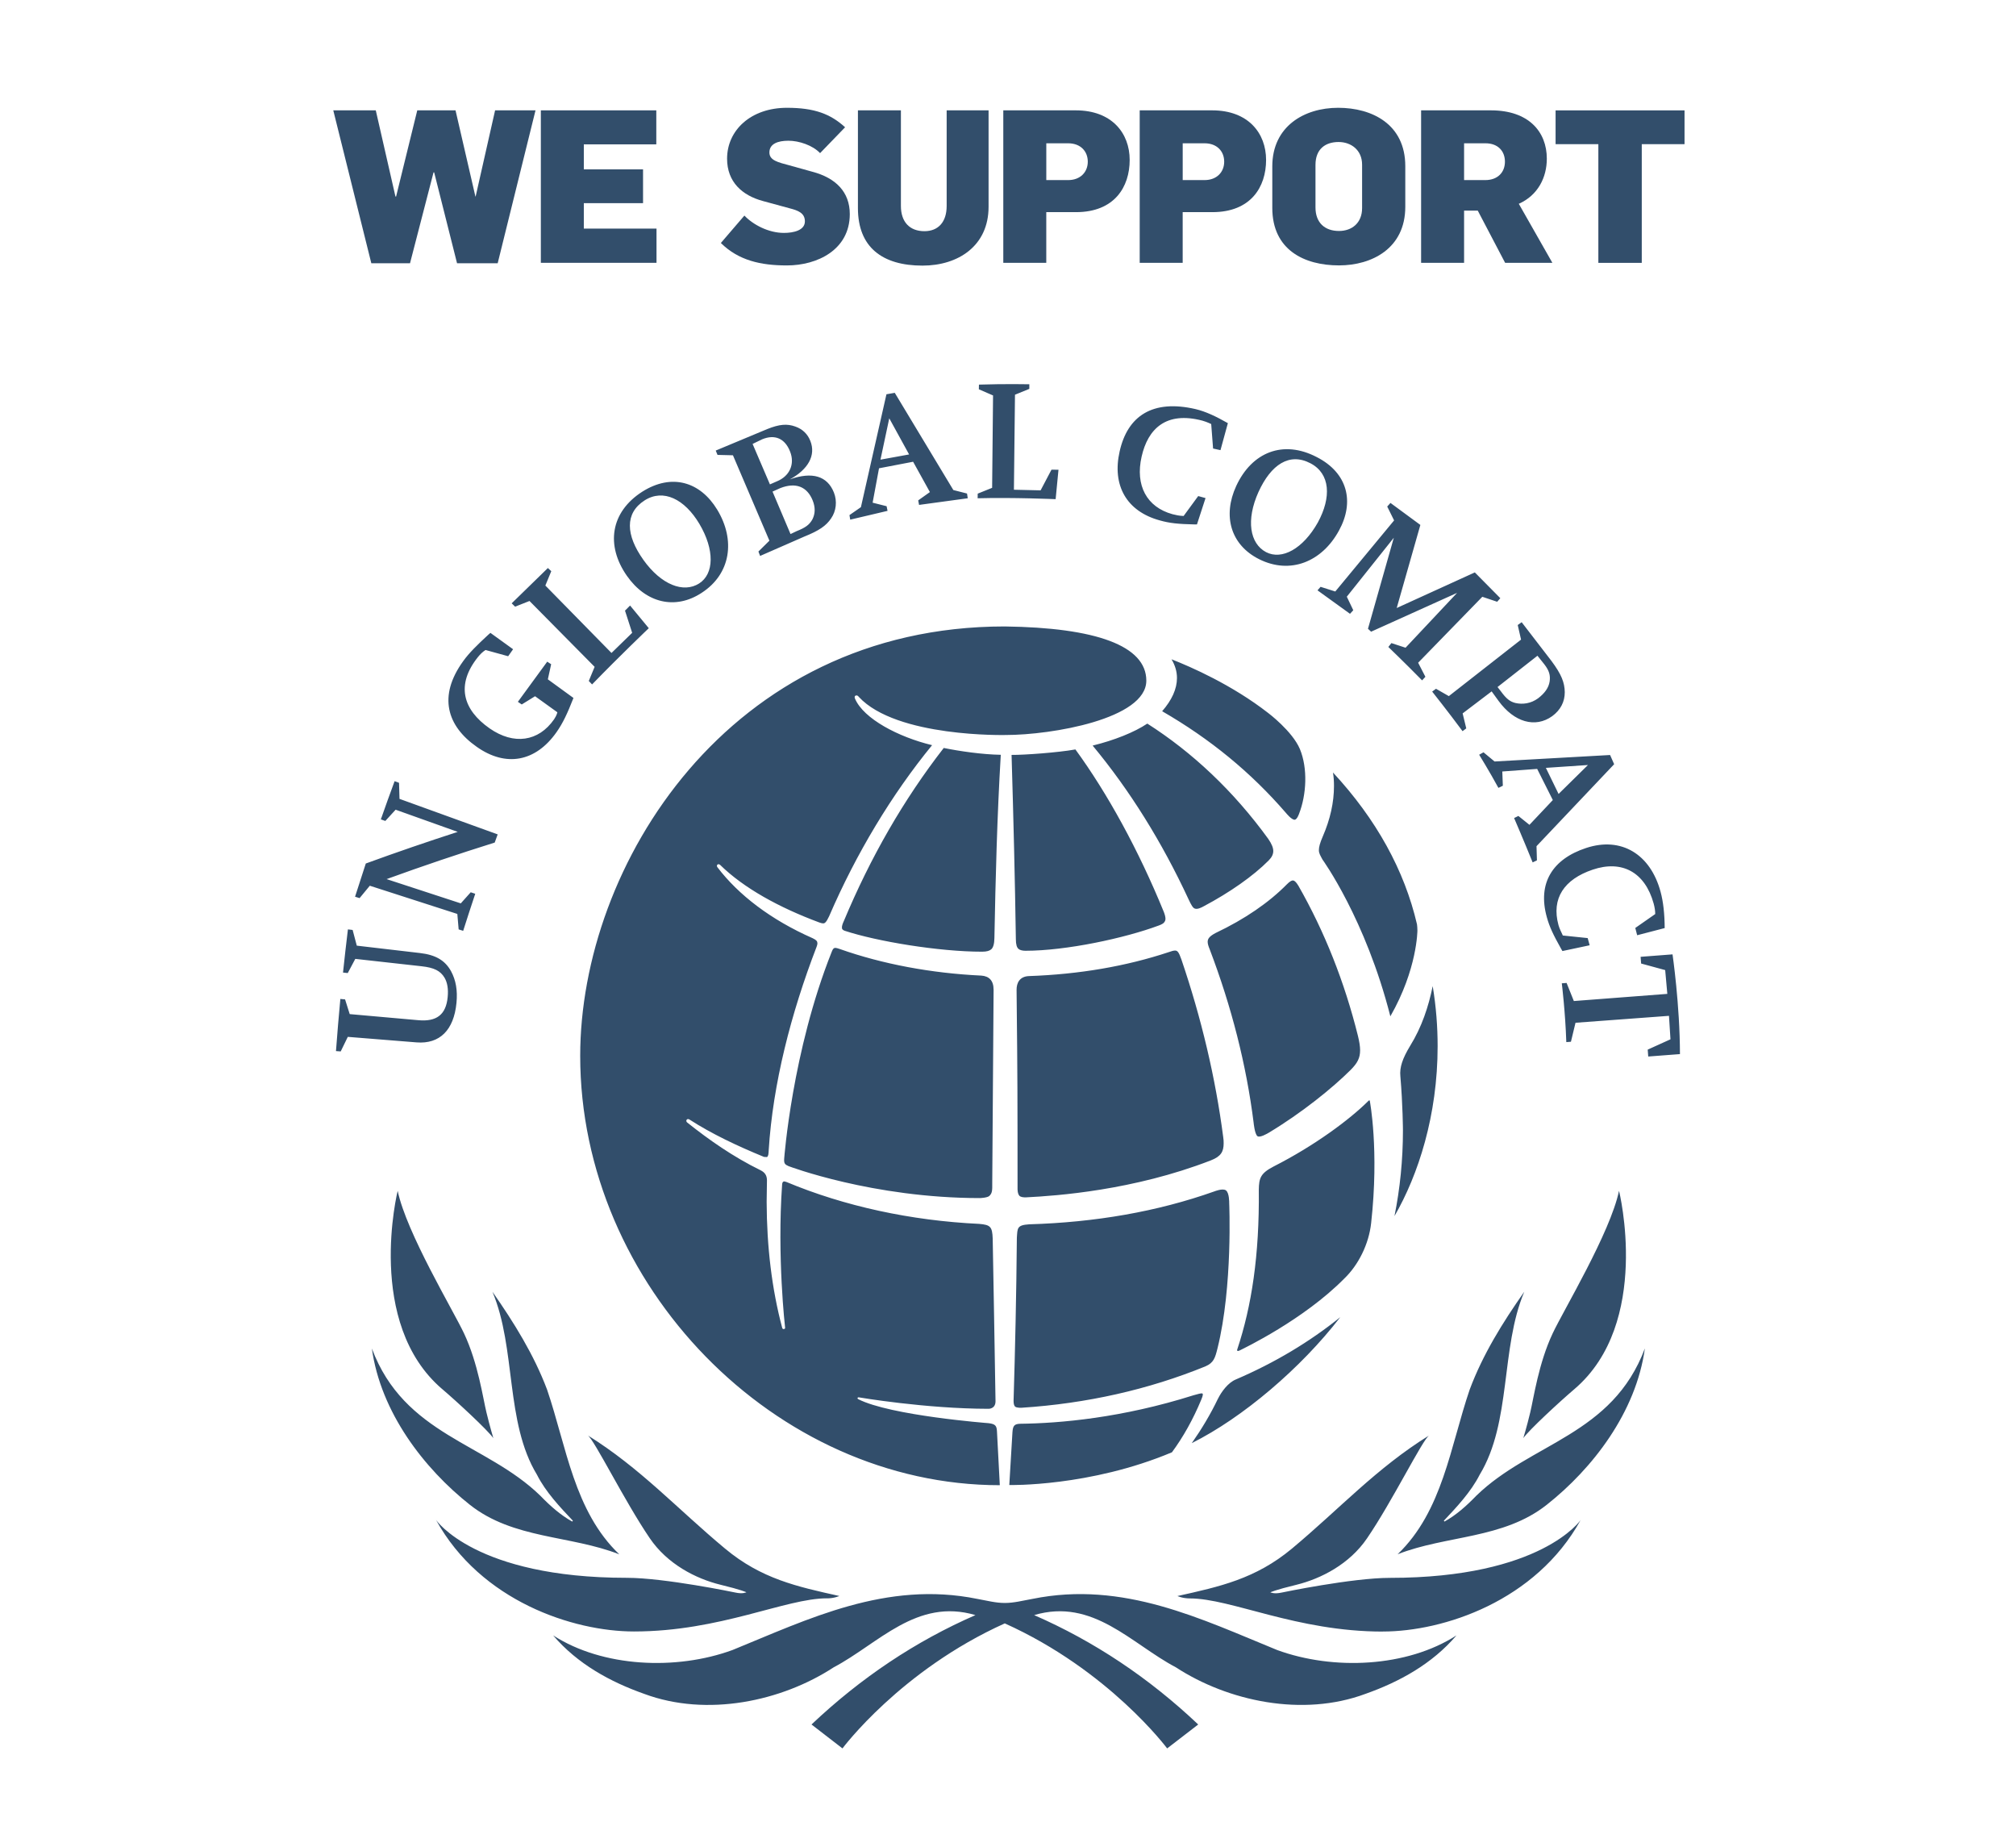
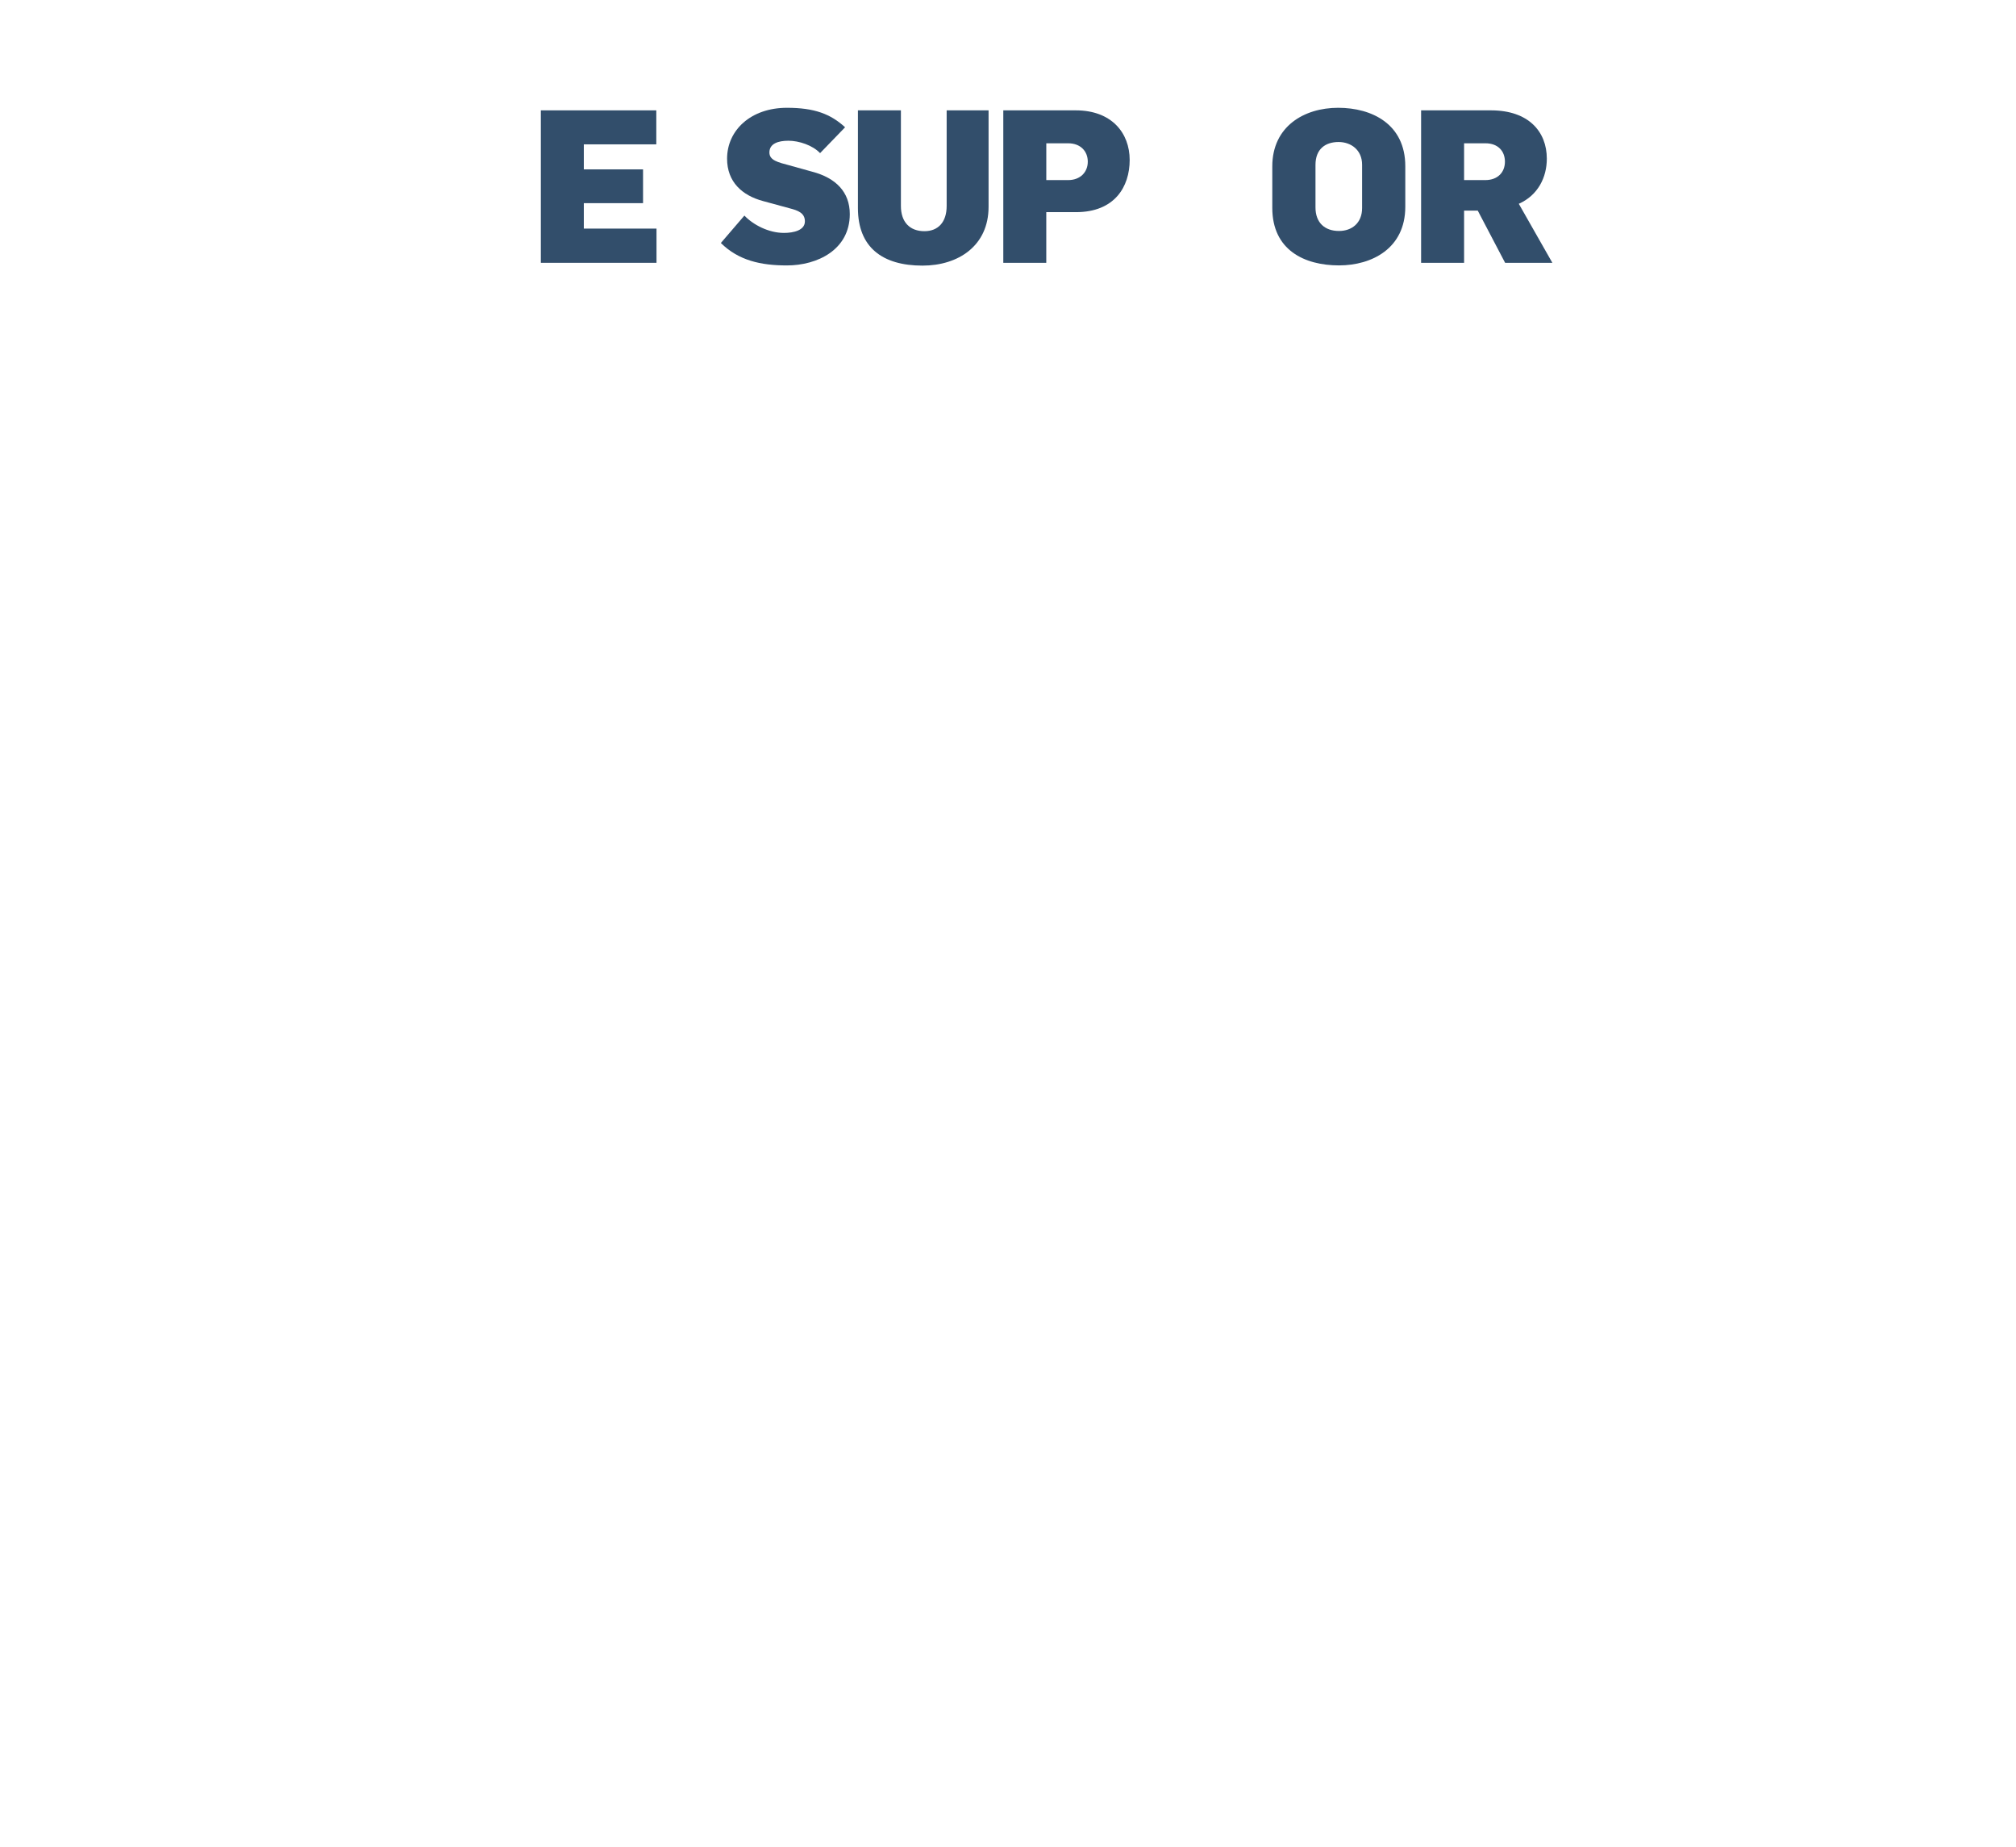
<svg xmlns="http://www.w3.org/2000/svg" id="Endorser_Logo" version="1.1" viewBox="0 0 850.39 779.01">
  <defs>
    <style>
      .st0 {
        fill: #324e6b;
      }
    </style>
  </defs>
  <g id="Endorser_Logo_solid">
-     <path id="Logo" class="st0" d="M530.38,479.14c-1.15-.98-1.58-5.68-1.58-5.68-3.07-24.41-9.34-48.97-18.52-73.08-.52-1.27-.86-2.29-.86-3.16,0-1.24.63-2.32,3.39-3.76,12.31-5.85,22.4-12.78,30.01-20.49,1.21-1.24,2.12-1.72,2.58-1.64h.07c.46,0,1.26.62,2.19,2.18,11.08,19.39,19.52,40.7,25.14,63.33.6,2.48.92,4.43.92,6.1,0,3.26-1.1,5.4-4.07,8.37-7.49,7.46-20.55,18.08-34.58,26.48-.29.16-3.69,2.22-4.69,1.35ZM518.5,507.3s.09-4.3-1.42-5.3c-1.37-.94-4.8.45-4.8.45-24.11,8.57-50.44,13.08-78.12,13.89-5.24.35-4.95,1.57-5.23,5.7-.21,24.37-.74,47.37-1.37,68.22,0,0-.17,2.13.58,2.92.66.65,2.72.53,2.72.53,27.52-1.78,53.62-7.68,77.59-17.45,3.55-1.52,4.12-3.62,5.12-7.62,6.51-26.22,4.93-61.33,4.93-61.33ZM507.8,382.19c10.84-5.75,20.86-12.73,27.35-19.3,1.38-1.4,1.94-2.63,1.94-3.99s-.65-2.98-2.11-5.11c-14.71-20.28-32.09-36.56-51.02-48.62-5.4,3.63-13.96,7.05-23.06,9.27,15.66,18.86,29.2,40.59,40.42,64.75,1.13,2.42,1.88,3.79,2.71,4,1.04.38,2.6-.34,3.77-1ZM488.77,390.34c1.39-.54,2.28-.91,2.75-2.14.43-1.2-.64-3.7-.64-3.7-10.65-26.07-23.68-49.82-37.25-68.43-7.34,1.33-21.75,2.36-26.93,2.31.79,26.35,1.43,52.49,1.81,77.71,0,2.24.41,3.52,1.12,4.1.5.49,1.64.79,2.89.79,17.3,0,42.01-5.34,56.24-10.64ZM507.38,588.13c.02-.59-.55-.48-.55-.48-.53.02-1.36.21-3.41.8-30.11,9.52-56.34,11.83-73.15,12.01-2.36.11-3,.77-3.2,3.56l-1.33,22.28s33.89.79,68.61-13.81c4.75-6.44,8.9-13.86,12.29-22.01.37-.88.67-1.64.74-2.35ZM577.83,464.35c-.1-.61-.62-.04-.62-.04-8,7.95-22.73,18.88-39.98,27.65-5.57,2.89-6.15,4.95-6.24,9.76.29,27.78-3.05,49.22-9.07,67.32,0,0-.51,1.28,1.12.44,1.59-.8,26.83-12.86,44.05-30.3,5.87-5.65,10.33-14.43,11.29-23.39,3.42-30.8-.56-51.45-.56-51.45ZM586.47,428.64c11.42-19.92,11.42-36.25,11.42-36.25,0-1.03-.1-1.93-.18-2.59-5.29-22.74-17.13-44.26-35.43-64,.31,1.9.42,3.76.42,5.67,0,6.95-1.58,14.07-4.76,21.38-1.16,2.68-1.61,4.37-1.61,5.69,0,1.4.65,2.31,1.52,3.97,0,0,18.18,25.05,28.63,66.13ZM324.25,485.16c1.76-28.06,9.38-57.76,20.22-85.88.24-.62.34-1.12.34-1.48-.05-.87-.44-1.36-2-2.11-17.71-7.79-31.38-18.35-40.16-29.9,0,0-.55-.65,0-1.15.53-.44,1.12.13,1.12.13,9.97,9.77,24.78,17.93,41.76,24.25.72.27,1.26.41,1.69.41.72,0,1.31-.45,2.51-2.98,11.45-26.55,26.48-51.45,43.44-72.18-14.28-3.46-28.87-11.14-32.5-19.59,0,0-.45-.93.19-1.29.81-.4,1.4.51,1.4.51,15.9,17.22,62.02,16.08,62.02,16.08,19.27,0,59.26-6.75,59.26-22.93,0-14.7-21.21-22.36-59.75-22.85-116.61,0-179.05,100.95-179.05,181.11,0,96.74,82.16,181.06,177,181.06-.11-1.56-1.2-22.72-1.2-22.72-.12-2.34-.67-3.1-3.57-3.44,0,0-41.38-3.17-54.98-10.14-.53-.36-.23-.9.48-.72,0,0,27.93,4.77,54.45,4.8,0,0,3.01.15,3.01-3.19,0-2.99-1.19-68.66-1.19-68.66-.19-4.94-.95-5.74-5.7-6.14-28.82-1.36-56.92-7.47-81.3-17.67-.65-.22-.97-.31-1.29-.15-.54.25-.54,1.3-.54,1.3-2.16,30.36,1.24,60.08,1.24,60.08.13.51-.07.77-.54.79-.54.1-.67-.52-.67-.52-4.35-16.33-6.5-34.2-6.55-53.12,0-1.38.13-9.06.13-9.06-.01-2.03-.82-3.32-2.69-4.26-11.63-5.7-21.84-12.88-31-20.18,0,0-.66-.59-.1-1.21.46-.41,1-.07,1-.07,9.45,6.1,20.26,11.2,31.52,15.82l1.27.07c.65-.44.63-1.35.74-2.8M547.96,343.24c3.15-8.08,3.74-19.18.36-27.34-3.19-7.54-13.33-15.17-13.33-15.17-15.37-11.96-32.69-19.5-40.82-22.68,1.51,2.52,2.3,5.16,2.3,7.88,0,4.63-2.16,9.32-6.25,14.02,20.28,11.72,37.42,25.77,52.25,42.93,0,0,2.36,2.96,3.69,2.84,1-.12,1.8-2.48,1.8-2.48ZM591.79,476.72c0,12.44-1.24,24.62-3.57,36.15,10.04-17.36,18.2-42.46,18.2-71.65,0-8.17-.63-16.63-2.08-25.33-1.75,8.61-4.61,17.28-9.52,25.2-3.26,5.39-4.48,9.11-4.12,12.78,1.04,12.12,1.09,22.84,1.09,22.84ZM513.75,589.91c-3.16,6.61-6.93,12.87-11.03,18.71,21.51-10.73,46.06-31.63,62.63-53.11-12.85,10.35-27.6,19.22-44.08,26.28-3.2,1.32-6.02,5.1-7.51,8.12ZM419.11,417.33c0-3.76-1.88-5.65-5.16-5.88-21.12-.99-41.75-4.87-59.64-11.19-.9-.31-1.56-.51-1.94-.51-.62.06-1.03.27-1.56,1.74-16.69,41.89-20.02,87.12-20.02,87.12-.18,2.12.36,2.53,1.82,3.19,0,0,35.4,13.48,80.74,13.48,0,0,3.13-.1,3.98-.91,1.15-1.15,1.28-2.02,1.22-5.65.14-22.34.57-81.4.57-81.4ZM355.86,388.63c-1.11,2.4-.61,3.15-.61,3.15.28.52,1.08.77,1.08.77,13.59,4.48,39.68,8.82,57.94,8.82,2.02,0,3.19-.39,3.92-1.06.74-.71,1.24-2.19,1.27-4.67h0c.48-25.26,1.15-51.54,2.69-77.31-7.85-.13-17.39-1.52-24.06-2.88-16.89,21.73-30.91,46.1-42.22,73.18M433.03,504.96c12.61-.64,45.01-2.89,77.68-15.56,4.43-1.7,5.42-3.79,5.45-7.15,0-.86-.02-1.79-.19-2.73-3.24-24.91-9.19-50.07-17.62-74.84-1.13-3.25-1.71-3.79-2.69-3.79-.58,0-1.43.2-2.69.67-17.99,5.97-37.84,9.36-58.89,10.09-4.02.13-5.29,2.94-5.27,5.82.12,12.94.4,33.33.4,60.75,0,6.95.01,16.25.01,23,0,0-.1,2.13.79,3.1.54.53,1.59.72,3.03.64ZM156.85,568.68c13.71,36.68,48.02,39.74,71.06,62.11,4.25,4.41,8.67,8.26,13.46,10.91l.29-.34c-5.34-5.64-11.49-12.12-15.16-19.41-13.47-22.19-8.7-53.27-18.78-77.16,9.12,13.05,17.46,26.48,23.04,41.24,8.21,24.08,11.39,51.26,30.46,69.49-20.63-8.09-44.68-6.37-63.02-20.89-19.29-15.26-37.63-38.96-41.34-65.94ZM348.83,674.1c3.01,0,5.22-1,5.22-1-17.88-3.97-32.92-7.24-48.21-19.99-20.22-16.83-35.64-33.89-57.92-47.76,2.75,1.78,15.51,27.75,26.16,43.37,7.39,10.89,19.38,17.07,29.83,19.63,9.04,2.19,10.93,3.18,10.93,3.18,0,0-1.52.83-4.76.09,0,0-29.67-6.19-45.72-6.19-63.9,0-80.44-24.41-80.44-24.41,18.89,34.29,57.9,47.04,83.5,47.04,36.42,0,63.89-13.98,81.41-13.98ZM583.29,688.08c25.55,0,64.56-12.76,83.47-47.04,0,0-16.51,24.41-80.44,24.41-15.98,0-45.62,6.19-45.62,6.19-3.29.74-4.84-.09-4.84-.09,0,0,1.9-.98,10.99-3.18,10.43-2.57,22.44-8.75,29.82-19.63,10.67-15.62,23.39-41.6,26.18-43.37-22.32,13.86-37.74,30.93-57.91,47.76-15.34,12.75-30.39,16.01-48.28,19.99,0,0,2.21,1,5.23,1,17.51,0,44.98,13.98,81.4,13.98ZM186.57,585.86c6.25,5.32,19.16,17.27,21.53,20.66,0,0-1.46-4.85-2.91-10.85-1.46-5.96-3.5-20.69-9.46-33.34-4.69-9.94-24.23-42.34-27.98-60.1,0,0-13.87,55.77,18.82,83.64ZM589.51,655.51c20.61-8.09,44.6-6.37,62.95-20.89,19.32-15.26,37.66-38.96,41.38-65.94-13.73,36.68-48.06,39.74-71.09,62.11-4.24,4.41-8.64,8.26-13.43,10.91l-.28-.34c5.3-5.64,11.43-12.12,15.12-19.41,13.48-22.19,8.72-53.27,18.81-77.16-9.18,13.05-17.5,26.48-23.02,41.24-8.21,24.08-11.4,51.26-30.43,69.49ZM538.72,695.88c-31.77-12.95-64.88-29.37-103.21-21.56-4.35.79-7.87,1.72-11.67,1.72s-7.27-.93-11.6-1.72c-38.39-7.8-71.48,8.61-103.25,21.56-23.74,8.69-54.8,7.3-75.67-6.17,10.29,12.07,24.14,19.62,38.4,24.66,26.53,9.88,58.01,3.14,79.95-11.19,18.79-9.91,35.02-29.38,59.79-22.02-25.25,11.02-48.26,26.38-69.15,46.13l13.06,10.09s24.51-32.93,68.47-52.73c43.99,19.8,68.49,52.73,68.49,52.73l13.1-10.09c-20.89-19.76-43.97-35.11-69.2-46.13,24.78-7.36,40.99,12.12,59.78,22.02,22,14.33,53.46,21.06,79.98,11.19,14.26-5.04,28.07-12.59,38.39-24.66-20.88,13.47-51.92,14.86-75.67,6.17ZM664.1,585.86c32.71-27.87,18.84-83.64,18.84-83.64-3.75,17.76-23.31,50.17-27.98,60.1-5.97,12.66-8.03,27.38-9.47,33.34-1.44,6-2.92,10.85-2.92,10.85,2.36-3.38,15.28-15.33,21.54-20.66ZM147.53,427.69c9.65.86,19.3,1.72,28.94,2.57,7.72.7,11.64-2.35,12.36-9.66.35-3.43-.09-6.15-1.31-8.25-1.77-2.95-4.43-4.26-9.71-4.84-9.31-1.03-18.63-2.07-27.94-3.11-1.07,1.99-2.12,3.98-3.18,5.98-.66-.07-1.33-.13-2-.21.65-6.08,1.33-12.14,2.07-18.21.67.08,1.33.17,1.99.24.58,2.21,1.15,4.42,1.75,6.62,8.88,1.03,17.76,2.07,26.64,3.11,6.7.78,10.6,3.13,13.12,7.67,2.04,3.77,2.81,8.09,2.29,13.39-1.11,11.47-7.09,17.39-16.81,16.63-9.68-.78-19.35-1.55-29.03-2.33-1.01,2.04-1.99,4.09-2.99,6.14-.67-.04-1.33-.1-2-.14.55-7.34,1.16-14.67,1.85-21.99.67.05,1.33.12,1.99.19.65,2.06,1.3,4.13,1.95,6.19ZM163.08,370.76c10.44,3.42,20.86,6.83,31.29,10.23,1.4-1.56,2.79-3.12,4.19-4.68.63.21,1.27.43,1.91.63-1.74,5.2-3.43,10.41-5.09,15.63-.64-.19-1.27-.4-1.91-.6-.2-2.16-.37-4.34-.56-6.52-12.3-3.97-24.61-7.93-36.92-11.9-1.45,1.74-2.88,3.48-4.31,5.23-.64-.21-1.28-.41-1.91-.6,1.48-4.68,2.99-9.35,4.53-14,12.93-4.72,25.85-9.16,38.78-13.34-8.72-3.11-17.46-6.24-26.2-9.35-1.46,1.57-2.9,3.16-4.34,4.74-.63-.22-1.27-.44-1.89-.66,1.89-5.39,3.81-10.76,5.8-16.11.62.22,1.24.47,1.87.69.06,2.27.13,4.52.2,6.77,13.8,5,27.62,10,41.41,14.98-.42,1.15-.83,2.3-1.25,3.45-15.21,4.76-30.41,9.89-45.6,15.41ZM231.08,286.49l10.82,7.87c-2.58,6.59-4.47,10.62-7.15,14.43-8.79,12.51-21.35,14.87-33.66,6.17-12.48-8.72-16.48-21.32-5.66-36.19,2.37-3.33,5.89-6.79,10.52-11.06l.92-.8,9.56,6.9-2.08,2.95-9.54-2.63c-1.27.8-2.28,1.83-3.24,3.02-9.29,11.63-6.4,22.12,4.99,30.06,10.17,7.06,20.6,5.6,27.17-3.86,1.21-1.8,1.37-2.96,1.37-2.96l-9.4-6.76-5.62,3.47-1.63-1.11,12.38-16.94,1.66,1.08-1.4,6.39ZM250.82,281.23l-27.47-27.77-6.07,2.4-1.44-1.41,15.27-14.89,1.43,1.33-2.5,6.06,27.9,28.43,8.72-8.49-3.02-9.36,2.14-2.15,7.89,9.56s-11.97,11.39-23.92,23.71l-1.39-1.46,2.47-5.96ZM264.43,242.84c-8.96-12.81-6.94-26.86,6.46-35.45,12.46-7.9,24.49-4.22,31.64,7.55,7.81,12.87,5.72,27.11-6.52,35.06-11.19,7.38-23.6,4.29-31.58-7.16h0ZM271.34,236.05c7.57,10.62,16.97,14.19,23.55,10.03,6.36-4.04,6.61-14.2.12-25.15-6.21-10.43-15.2-14.93-23.1-9.89-8.46,5.41-7.92,14.67-.56,25.01h0ZM324.55,228.02l-15.38-36.01-6.51-.16-.75-1.83,21.74-9.07c5.12-2.06,8.39-2.31,11.83-1.06,3.04,1.07,5.21,3.15,6.34,6.08,2.42,6.07-.92,11.99-8.65,16.21,9.45-3.38,15.84-1.43,18.6,5.56,1.43,3.66.96,7.79-1.17,10.85-2.1,3.17-5.18,5.24-11.31,7.7l-18.66,8.17-.71-1.86,4.63-4.57ZM324.76,204.29l2.91-1.27c5.33-2.16,7.76-7.19,5.59-12.61-2.12-5.43-6.37-7.39-11.81-5.12l-3.99,1.93,7.31,17.06ZM333.47,225.23l2.54-1.21c3.8-1.52,5.39-2.67,6.7-5.01,1.2-2.41,1.25-5.01.12-7.89-2.34-5.91-7.18-7.8-13.65-5.28l-3.31,1.49,7.59,17.9ZM370.79,197.48l-2.7,14.52,5.9,1.49.39,1.96-15.74,3.71-.32-1.92,4.83-3.35,10.77-47.61,3.51-.61,24.71,41,5.77,1.47.31,2-20.54,2.8-.36-1.91,4.93-3.5-7.08-12.79-14.39,2.76ZM371.4,193.86l12.08-2.2-8.37-15.24-3.71,17.44ZM418.5,205.73l.39-38.95-5.99-2.6.04-1.97c11.07-.36,21.25-.15,21.25-.15v1.94s-6.05,2.47-6.05,2.47l-.45,40.07,11.26.26,4.59-8.72,2.95.03-1.2,12.41s-18.11-.79-32.9-.38l.03-1.95,6.07-2.45ZM499.26,217.63l6.17-8.42,3.09.85-3.62,11.11h-1.16c-6.75-.15-10.41-.52-14.54-1.7-14.03-3.84-20.17-14.79-16.91-29.11,3.35-14.97,13.92-22.01,31.99-17.83,4.26,1,8.62,3.06,13.66,5.93l-3.12,11.39-3.12-.69-.79-10.32s-1.63-.83-3.7-1.43c-15.38-4.07-23.01,3.47-25.65,15.15-2.78,12.15,2.15,21.32,13.02,24.3,1.62.4,2.68.66,4.67.75h0ZM589.15,256.43l32.96-15.02,10.75,10.87-1.32,1.51-6.27-2.1-27.07,27.81,3.06,5.93-1.39,1.51c-7.14-7.28-14.24-14.09-14.24-14.09l1.29-1.63,5.97,1.95,21.74-23.13-36.27,16.37-1.32-1.23,10.9-38.39-19.83,24.86,2.73,5.71-1.38,1.51-13.71-9.9,1.3-1.48,6.2,1.97,24.81-29.98-2.9-5.85,1.37-1.52,12.61,9.28-9.98,35.04ZM629.21,291.58l-12.24,9.29,1.53,6.32-1.56,1.18c-6.14-8.29-12.82-16.7-12.82-16.7l1.61-1.19,5.42,3.1,30.46-23.83-1.4-6.15,1.66-1.19,12.56,16.33c4.23,5.67,5.56,9.13,5.62,13.17.02,4.05-1.78,7.53-5.28,10.11-7.17,5.16-16.08,2.57-22.64-6.41l-2.93-4.04ZM633.09,291.54c2.31,3.18,3.87,4.38,6.14,4.94,3.03.69,6.51.26,9.55-1.96,2.78-2.12,4.48-4.44,4.89-7.12.36-2.58-.14-4.54-2.3-7.31l-2.84-3.54-16.84,13.2,1.4,1.79ZM648.41,324.28l-14.71,1.09.23,6.01-1.87.9c-3.68-6.79-8.12-13.98-8.12-13.98l1.83-1.02,4.67,3.87,48.73-2.73,1.71,3.88-32.75,34.57.18,5.97-1.81.87c-3.94-9.74-7.82-18.7-7.82-18.7l1.8-.89,4.67,3.75,9.86-10.45-6.6-13.13ZM652.08,323.84l5.36,11,12.39-12.2-17.76,1.2ZM659.22,394.54l10.5,1.09.83,3.03-11.49,2.44-.56-.97c-3.3-5.88-4.89-9.21-6.02-13.32-3.99-14.34,2.38-24.49,16.56-29.17,14.91-4.94,27.16,2.69,31.41,18.42,1.17,4.26,1.72,9.5,1.75,15.35l-11.61,3.02-.79-3.07,8.41-5.87c0-1.25-.21-2.78-.66-4.42-3.68-13.34-13.47-18.46-25.74-14.29-12,4.06-17.49,12.1-14.41,23.37.46,1.62,1.01,2.55,1.74,4.19l.08.21ZM704.02,428.42l-39.44,2.92-1.93,8.01-1.95.15c-.42-12.79-1.9-24.8-1.9-24.8l2.02-.15,3.06,7.63,39.43-3.02-.9-10.03-10.15-2.77-.22-2.83,13.47-1.03s3.1,21.27,3.13,42.06l-13.38,1.02-.22-2.91,9.6-4.35-.63-9.9ZM521.48,204.92c6.62-14.25,19.77-19.51,33.89-12.18,13.14,6.68,16.08,18.95,9.43,31.03-7.19,13.21-20.57,18.62-33.68,12.06-11.95-5.98-15.51-18.2-9.64-30.91h0ZM530.85,207.49c-5.33,11.85-3.66,21.74,3.19,25.36,6.68,3.48,15.61-1.4,21.84-12.48,5.8-10.62,5.28-20.62-3.12-24.99-8.87-4.65-16.63.53-21.91,12.11Z" />
    <g>
-       <path class="st0" d="M140.56,46.54h17.95l8.3,36.35h.27l8.93-36.35h16.14l8.39,36.35h.09l8.21-36.35h17.05l-15.96,64.49h-17.14l-9.65-38.33h-.27l-9.92,38.33h-16.32l-16.05-64.49Z" />
      <path class="st0" d="M228.14,46.54h48.7v14.34h-30.57v10.55h24.98v14.25h-24.98v10.73h30.66v14.43h-48.79V46.54Z" />
      <path class="st0" d="M304.08,102.47l9.92-11.55c3.7,3.88,10.19,7.31,16.68,7.31,4.06,0,8.84-1.08,8.84-4.87,0-3.52-2.89-4.6-6.4-5.5l-11.27-3.07c-8.75-2.35-15.15-8.03-15.15-17.86,0-12,10.01-21.47,25.25-21.47,11.64,0,18.4,2.62,24.53,8.21l-10.55,10.91c-3.16-3.34-8.93-5.23-13.35-5.23s-8.03,1.26-8.03,4.96c0,3.34,3.7,4.15,8.39,5.41l9.74,2.71c9.92,2.62,15.78,8.57,15.78,17.86,0,15.06-13.71,21.65-26.52,21.65-11,0-20.38-2.07-27.87-9.47Z" />
      <path class="st0" d="M361.89,87.76v-41.22h18.13v40.32c0,6.85,3.79,10.64,9.92,10.64,5.77,0,9.38-3.79,9.38-10.64v-40.32h17.68v40.68c0,16.41-12.72,24.8-27.87,24.8-16.96,0-27.24-7.76-27.24-24.26Z" />
      <path class="st0" d="M423.22,46.54h30.57c15.15,0,22.73,9.56,22.73,20.92s-6.4,22.01-22.64,22.01h-12.54v21.38h-18.13V46.54ZM450.55,75.95c5.23,0,8.3-3.43,8.3-7.76s-2.98-7.76-8.3-7.76h-9.2v15.51h9.2Z" />
-       <path class="st0" d="M480.76,46.54h30.57c15.15,0,22.73,9.56,22.73,20.92s-6.4,22.01-22.64,22.01h-12.54v21.38h-18.13V46.54ZM508.09,75.95c5.23,0,8.3-3.43,8.3-7.76s-2.98-7.76-8.3-7.76h-9.2v15.51h9.2Z" />
      <path class="st0" d="M536.68,87.67v-17.5c0-16.87,13.44-24.71,27.78-24.71s28.32,6.94,28.32,24.62v17.14c0,17.59-14.16,24.71-27.96,24.71-14.61,0-28.14-6.49-28.14-24.26ZM574.56,87.76v-18.31c0-6.22-4.69-9.56-9.92-9.56-5.59,0-9.74,2.98-9.74,9.65v17.95c0,6.4,3.88,9.92,9.92,9.92,5.41,0,9.74-3.34,9.74-9.65Z" />
      <path class="st0" d="M599.45,46.54h29.49c15.87,0,23.54,9.02,23.54,20.38,0,7.85-3.7,15.42-11.82,19.03l14.16,24.89h-19.93l-11.54-22.01h-5.77v22.01h-18.13V46.54ZM626.51,75.95c5.32,0,8.3-3.34,8.3-7.76s-2.89-7.76-8.21-7.76h-9.02v15.51h8.93Z" />
-       <path class="st0" d="M674.22,60.8h-18.04v-14.25h54.39v14.25h-18.04v50.06h-18.31v-50.06Z" />
    </g>
  </g>
</svg>